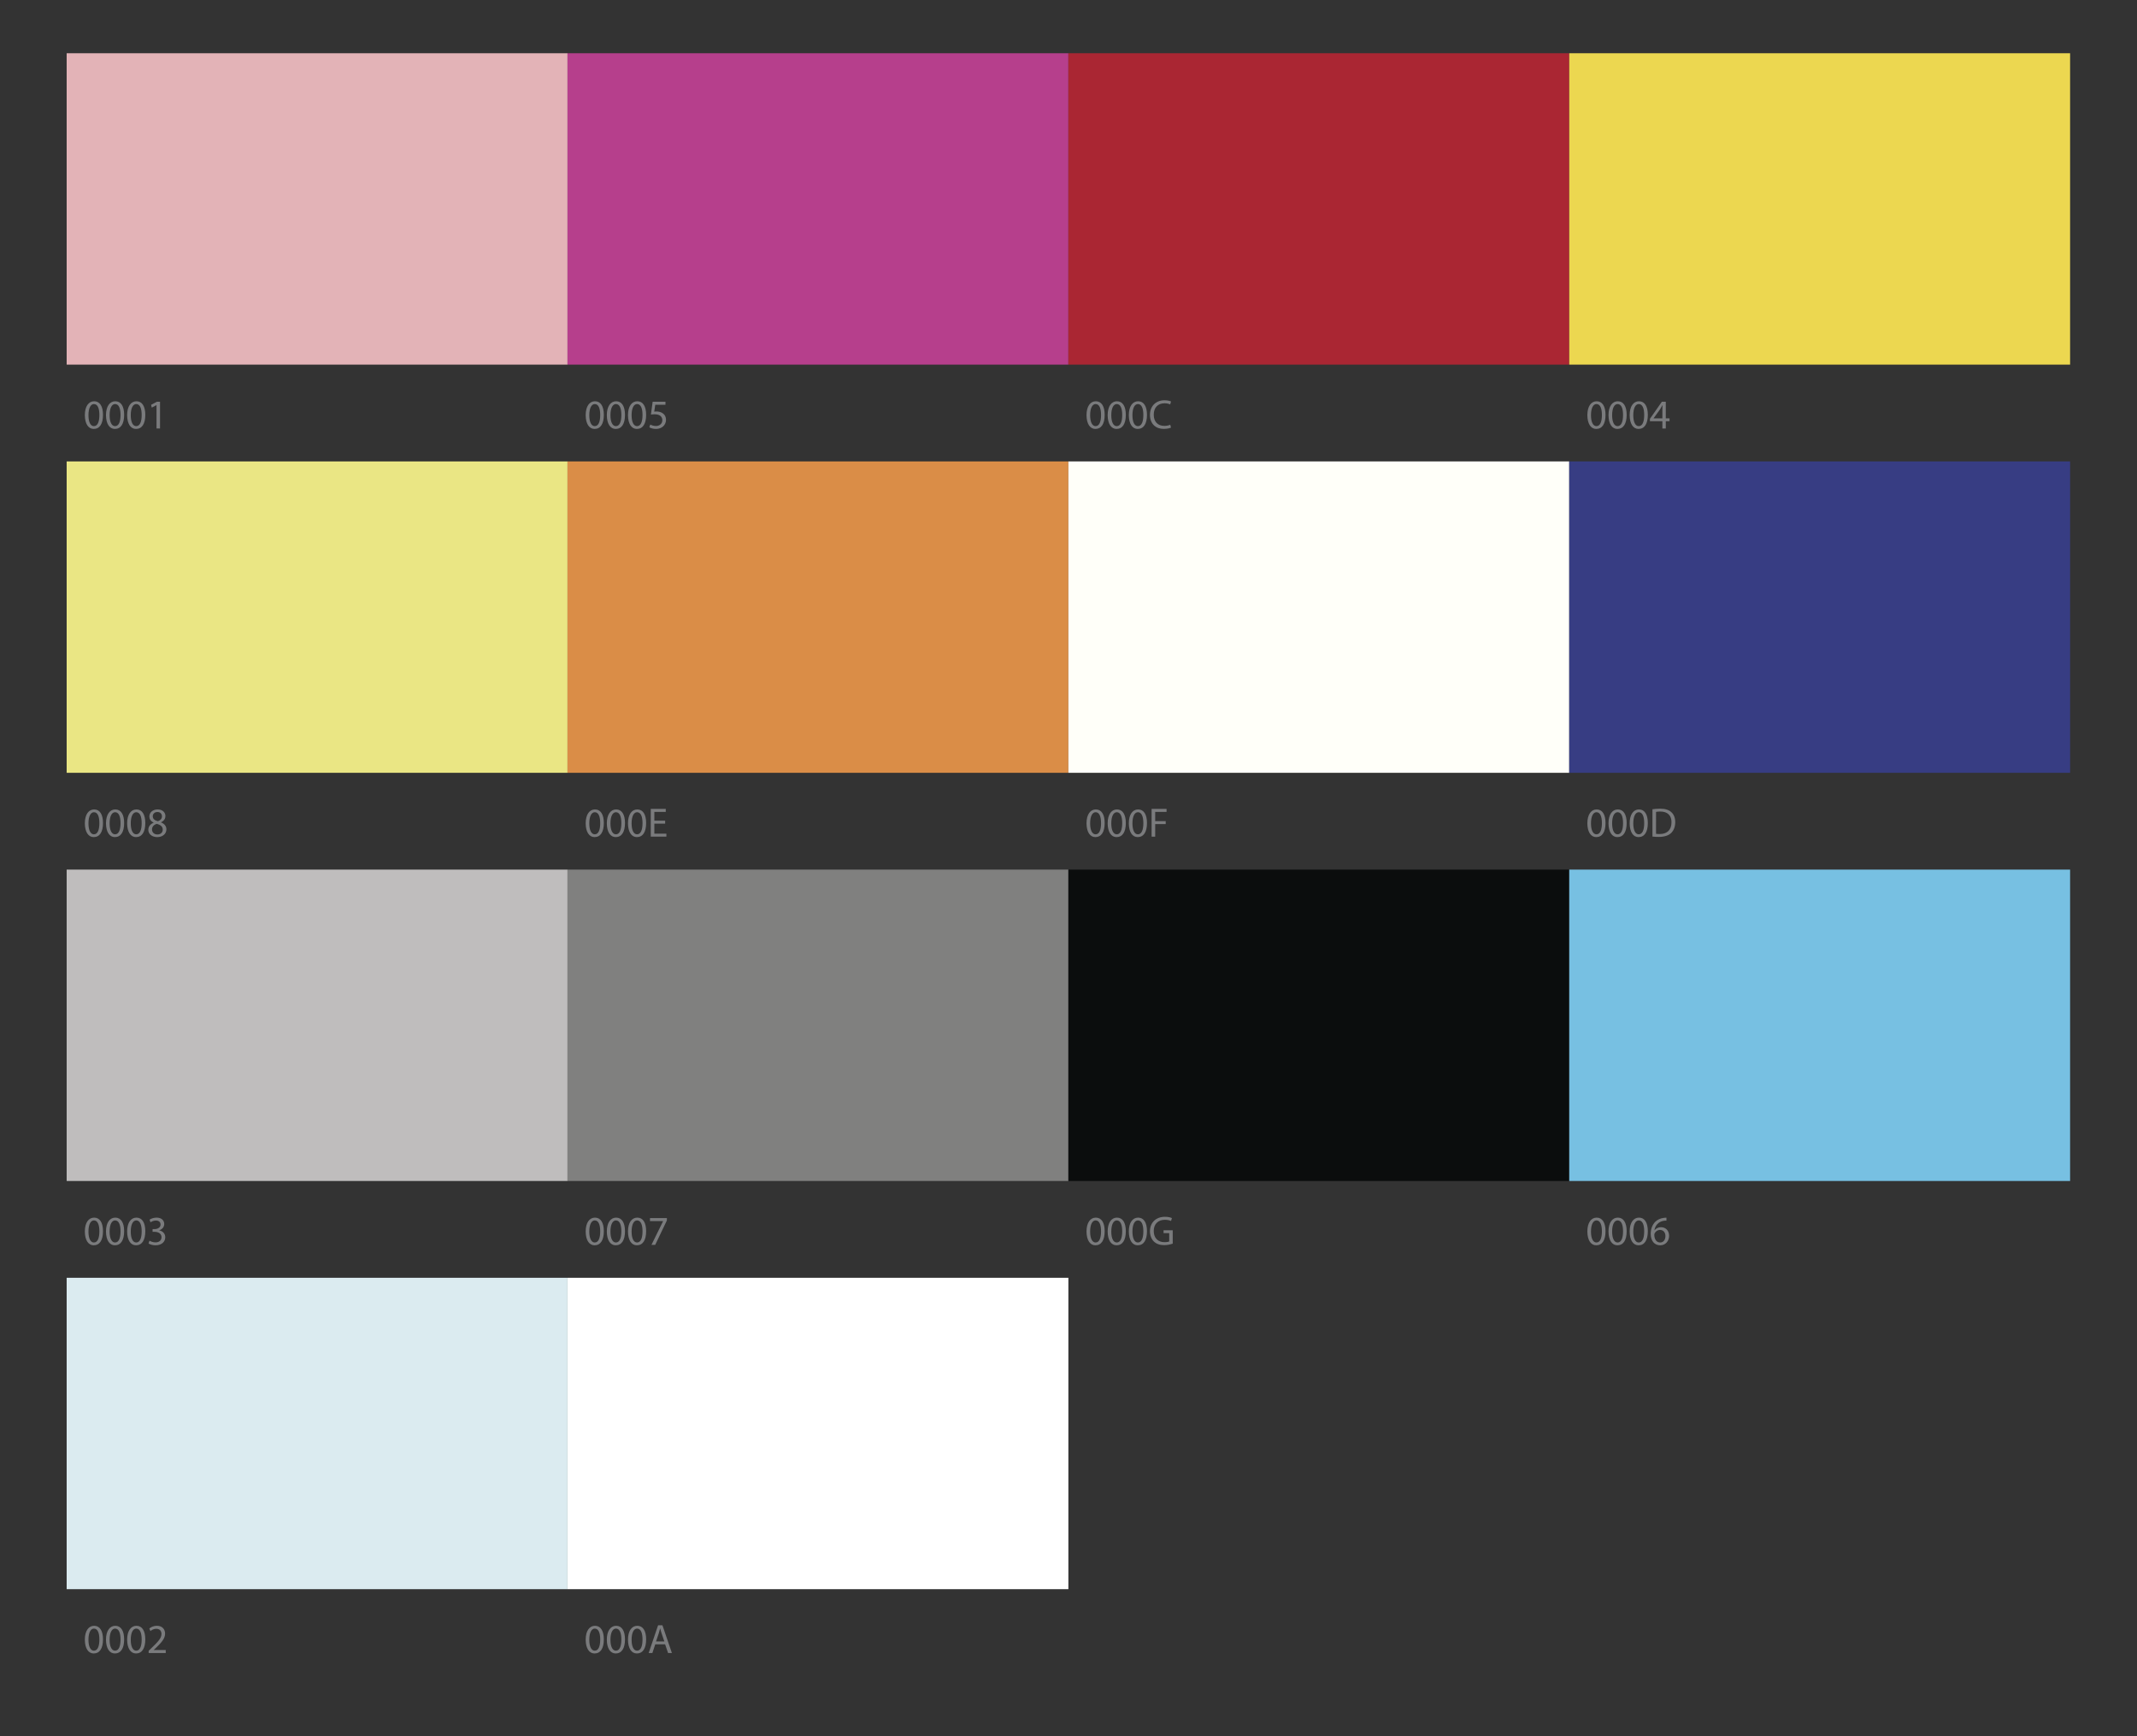
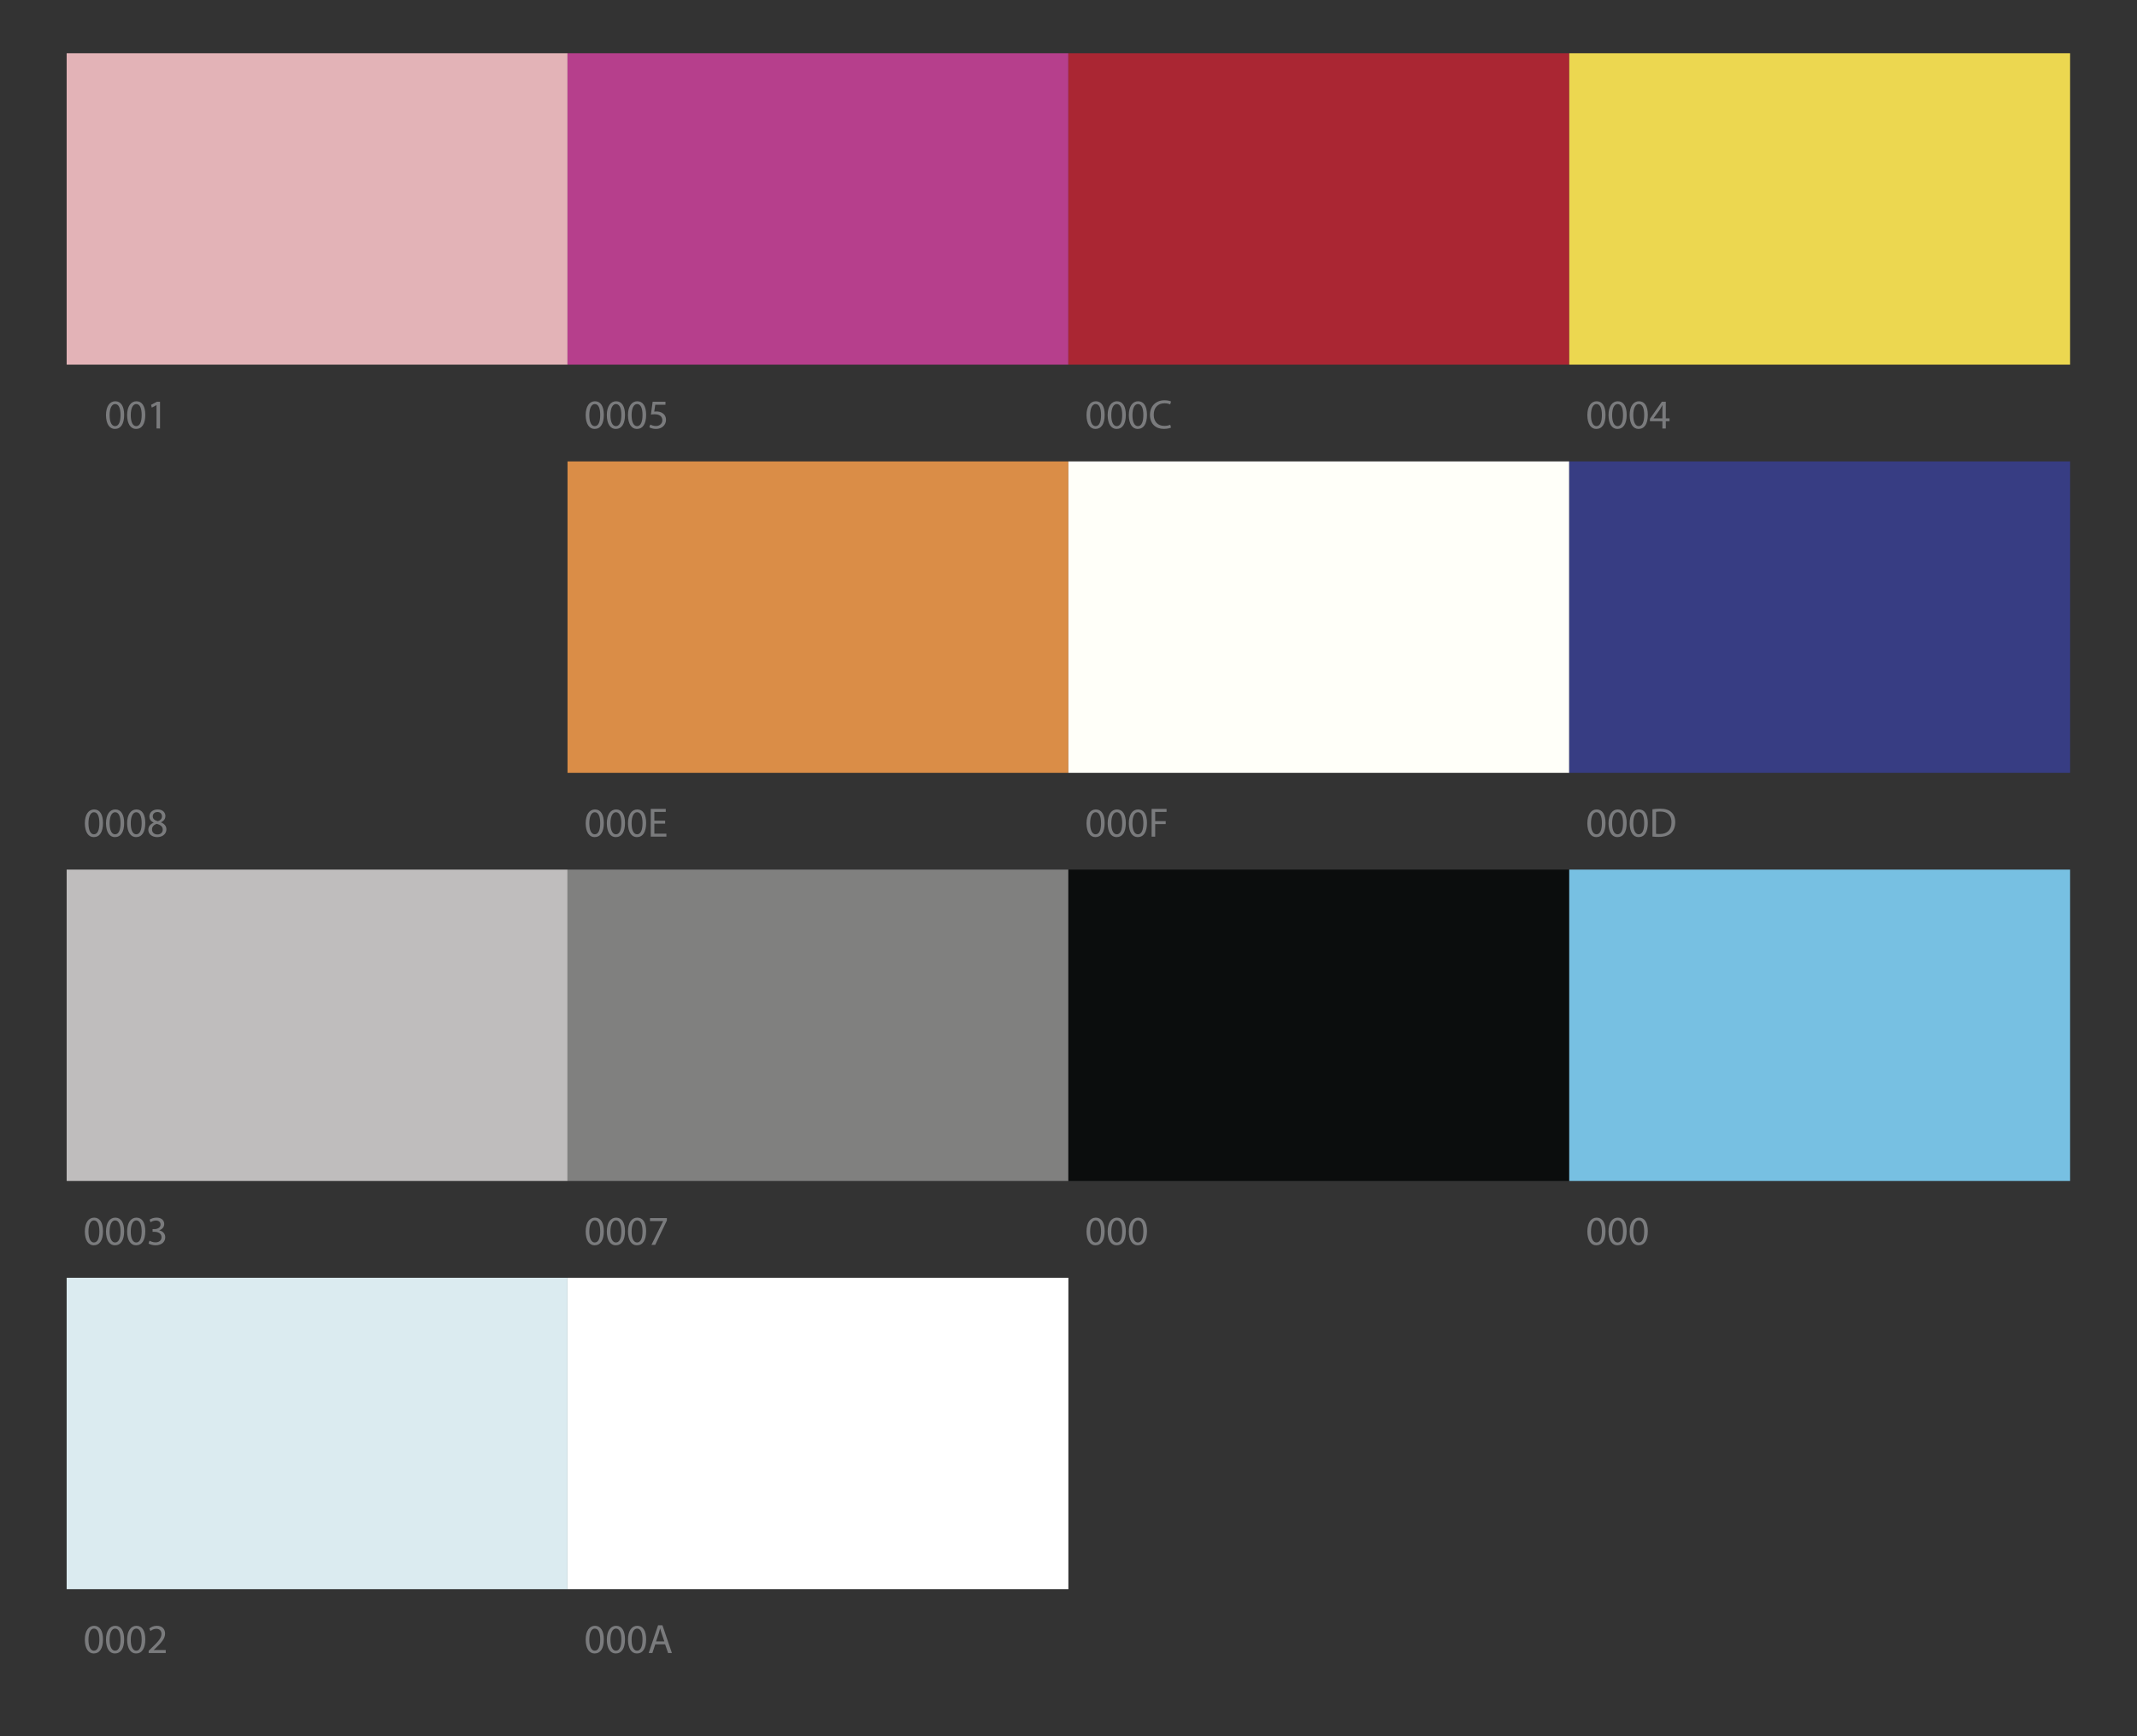
<svg xmlns="http://www.w3.org/2000/svg" version="1.1" id="Layer_1" x="0px" y="0px" width="453.543px" height="368.504px" viewBox="0 0 453.543 368.504" style="enable-background:new 0 0 453.543 368.504;" xml:space="preserve">
  <rect x="0" y="0" width="453.543" height="368.504" fill="#333333" stroke="none" />
  <style type="text/css">
	.st0{fill:#E3B3B7;}
	.st1{fill:#EAE684;}
	.st2{fill:#BFBDBD;}
	.st3{fill:#DBEBF0;}
	.st4{fill:#B63F8C;}
	.st5{fill:#DA8D47;}
	.st6{fill:#80807F;}
	.st7{fill:#FFFFFF;}
	.st8{fill:#AA2633;}
	.st9{fill:#FFFFF9;}
	.st10{fill:#0B0D0D;}
	.st11{fill:#ECD750;}
	.st12{fill:#373D83;}
	.st13{fill:#77C0E2;}
	.st14{fill:#7A7B7D;}
</style>
  <g>
    <rect x="14.147" y="11.301" class="st0" width="106.299" height="66.09" />
-     <rect x="14.147" y="97.934" class="st1" width="106.299" height="66.091" />
    <rect x="14.147" y="184.569" class="st2" width="106.299" height="66.091" />
    <rect x="14.147" y="271.203" class="st3" width="106.299" height="66.091" />
    <rect x="120.446" y="11.301" class="st4" width="106.299" height="66.09" />
    <rect x="120.446" y="97.934" class="st5" width="106.299" height="66.091" />
    <rect x="120.446" y="184.569" class="st6" width="106.299" height="66.091" />
    <rect x="120.446" y="271.203" class="st7" width="106.299" height="66.091" />
    <rect x="226.745" y="11.301" class="st8" width="106.3" height="66.09" />
    <rect x="226.746" y="97.934" class="st9" width="106.299" height="66.091" />
    <rect x="226.746" y="184.569" class="st10" width="106.299" height="66.091" />
    <rect x="333.045" y="11.301" class="st11" width="106.299" height="66.09" />
    <rect x="333.045" y="97.934" class="st12" width="106.299" height="66.091" />
    <rect x="333.045" y="184.569" class="st13" width="106.299" height="66.091" />
    <g>
-       <path class="st14" d="M21.86,88.041c0,1.932-0.717,2.999-1.976,2.999c-1.11,0-1.862-1.041-1.879-2.92    c0-1.906,0.822-2.955,1.976-2.955C21.179,85.165,21.86,86.232,21.86,88.041z M18.774,88.129    c0,1.478,0.455,2.317,1.154,2.317c0.787,0,1.163-0.918,1.163-2.369c0-1.399-0.359-2.317-1.154-2.317    C19.264,85.759,18.774,86.581,18.774,88.129z" />
      <path class="st14" d="M26.349,88.041c0,1.932-0.717,2.999-1.976,2.999c-1.11,0-1.862-1.041-1.879-2.92    c0-1.906,0.822-2.955,1.976-2.955C25.667,85.165,26.349,86.232,26.349,88.041z M23.263,88.129    c0,1.478,0.455,2.317,1.154,2.317c0.787,0,1.163-0.918,1.163-2.369c0-1.399-0.359-2.317-1.154-2.317    C23.752,85.759,23.263,86.581,23.263,88.129z" />
      <path class="st14" d="M30.837,88.041c0,1.932-0.717,2.999-1.976,2.999c-1.11,0-1.862-1.041-1.879-2.92    c0-1.906,0.822-2.955,1.976-2.955C30.156,85.165,30.837,86.232,30.837,88.041z M27.751,88.129    c0,1.478,0.455,2.317,1.154,2.317c0.787,0,1.163-0.918,1.163-2.369c0-1.399-0.359-2.317-1.154-2.317    C28.241,85.759,27.751,86.581,27.751,88.129z" />
      <path class="st14" d="M33.219,85.978h-0.018l-0.988,0.534l-0.149-0.586l1.242-0.665h0.656v5.683H33.219    V85.978z" />
    </g>
    <g>
      <path class="st14" d="M21.86,174.674c0,1.932-0.717,2.999-1.976,2.999c-1.11,0-1.862-1.041-1.879-2.92    c0-1.906,0.822-2.955,1.976-2.955C21.179,171.798,21.86,172.864,21.86,174.674z M18.774,174.761    c0,1.478,0.455,2.317,1.154,2.317c0.787,0,1.163-0.918,1.163-2.369c0-1.399-0.359-2.317-1.154-2.317    C19.264,172.392,18.774,173.214,18.774,174.761z" />
      <path class="st14" d="M26.349,174.674c0,1.932-0.717,2.999-1.976,2.999c-1.11,0-1.862-1.041-1.879-2.92    c0-1.906,0.822-2.955,1.976-2.955C25.667,171.798,26.349,172.864,26.349,174.674z M23.263,174.761    c0,1.478,0.455,2.317,1.154,2.317c0.787,0,1.163-0.918,1.163-2.369c0-1.399-0.359-2.317-1.154-2.317    C23.752,172.392,23.263,173.214,23.263,174.761z" />
      <path class="st14" d="M30.837,174.674c0,1.932-0.717,2.999-1.976,2.999c-1.11,0-1.862-1.041-1.879-2.92    c0-1.906,0.822-2.955,1.976-2.955C30.156,171.798,30.837,172.864,30.837,174.674z M27.751,174.761    c0,1.478,0.455,2.317,1.154,2.317c0.787,0,1.163-0.918,1.163-2.369c0-1.399-0.359-2.317-1.154-2.317    C28.241,172.392,27.751,173.214,27.751,174.761z" />
      <path class="st14" d="M31.479,176.134c0-0.717,0.428-1.224,1.127-1.521l-0.008-0.026    c-0.63-0.297-0.901-0.787-0.901-1.276c0-0.901,0.761-1.513,1.757-1.513    c1.102,0,1.653,0.691,1.653,1.399c0,0.481-0.236,0.997-0.936,1.329v0.026    c0.708,0.28,1.145,0.778,1.145,1.469c0,0.988-0.848,1.652-1.932,1.652    C32.196,177.673,31.479,176.965,31.479,176.134z M34.539,176.099c0-0.691-0.481-1.023-1.25-1.242    c-0.665,0.192-1.023,0.629-1.023,1.172c-0.026,0.577,0.411,1.084,1.137,1.084    C34.093,177.113,34.539,176.685,34.539,176.099z M32.423,173.258c0,0.568,0.429,0.875,1.084,1.049    c0.49-0.166,0.866-0.516,0.866-1.032c0-0.455-0.271-0.927-0.962-0.927    C32.773,172.348,32.423,172.768,32.423,173.258z" />
    </g>
    <g>
      <path class="st14" d="M21.86,261.308c0,1.933-0.717,2.999-1.976,2.999c-1.11,0-1.862-1.04-1.879-2.92    c0-1.906,0.822-2.955,1.976-2.955C21.179,258.432,21.86,259.499,21.86,261.308z M18.774,261.396    c0,1.478,0.455,2.316,1.154,2.316c0.787,0,1.163-0.918,1.163-2.369c0-1.398-0.359-2.316-1.154-2.316    C19.264,259.027,18.774,259.848,18.774,261.396z" />
      <path class="st14" d="M26.349,261.308c0,1.933-0.717,2.999-1.976,2.999c-1.11,0-1.862-1.04-1.879-2.92    c0-1.906,0.822-2.955,1.976-2.955C25.667,258.432,26.349,259.499,26.349,261.308z M23.263,261.396    c0,1.478,0.455,2.316,1.154,2.316c0.787,0,1.163-0.918,1.163-2.369c0-1.398-0.359-2.316-1.154-2.316    C23.752,259.027,23.263,259.848,23.263,261.396z" />
      <path class="st14" d="M30.837,261.308c0,1.933-0.717,2.999-1.976,2.999c-1.11,0-1.862-1.04-1.879-2.92    c0-1.906,0.822-2.955,1.976-2.955C30.156,258.432,30.837,259.499,30.837,261.308z M27.751,261.396    c0,1.478,0.455,2.316,1.154,2.316c0.787,0,1.163-0.918,1.163-2.369c0-1.398-0.359-2.316-1.154-2.316    C28.241,259.027,27.751,259.848,27.751,261.396z" />
      <path class="st14" d="M31.733,263.328c0.218,0.141,0.726,0.359,1.259,0.359    c0.988,0,1.294-0.63,1.286-1.103c-0.009-0.795-0.726-1.136-1.469-1.136h-0.428v-0.577h0.428    c0.56,0,1.268-0.289,1.268-0.962c0-0.455-0.289-0.857-0.997-0.857    c-0.455,0-0.892,0.201-1.136,0.376l-0.201-0.56c0.297-0.218,0.874-0.437,1.486-0.437    c1.119,0,1.626,0.664,1.626,1.354c0,0.586-0.35,1.085-1.049,1.338v0.018    c0.699,0.14,1.268,0.665,1.268,1.46c0,0.91-0.708,1.705-2.072,1.705    c-0.638,0-1.198-0.2-1.478-0.384L31.733,263.328z" />
    </g>
    <g>
      <path class="st14" d="M21.86,347.944c0,1.932-0.717,2.998-1.976,2.998c-1.11,0-1.862-1.04-1.879-2.92    c0-1.906,0.822-2.955,1.976-2.955C21.179,345.067,21.86,346.133,21.86,347.944z M18.774,348.031    c0,1.478,0.455,2.317,1.154,2.317c0.787,0,1.163-0.918,1.163-2.37c0-1.398-0.359-2.316-1.154-2.316    C19.264,345.662,18.774,346.483,18.774,348.031z" />
      <path class="st14" d="M26.349,347.944c0,1.932-0.717,2.998-1.976,2.998c-1.11,0-1.862-1.04-1.879-2.92    c0-1.906,0.822-2.955,1.976-2.955C25.667,345.067,26.349,346.133,26.349,347.944z M23.263,348.031    c0,1.478,0.455,2.317,1.154,2.317c0.787,0,1.163-0.918,1.163-2.37c0-1.398-0.359-2.316-1.154-2.316    C23.752,345.662,23.263,346.483,23.263,348.031z" />
      <path class="st14" d="M30.837,347.944c0,1.932-0.717,2.998-1.976,2.998c-1.11,0-1.862-1.04-1.879-2.92    c0-1.906,0.822-2.955,1.976-2.955C30.156,345.067,30.837,346.133,30.837,347.944z M27.751,348.031    c0,1.478,0.455,2.317,1.154,2.317c0.787,0,1.163-0.918,1.163-2.37c0-1.398-0.359-2.316-1.154-2.316    C28.241,345.662,27.751,346.483,27.751,348.031z" />
      <path class="st14" d="M31.549,350.846v-0.472l0.603-0.586c1.452-1.382,2.107-2.116,2.116-2.973    c0-0.577-0.28-1.11-1.128-1.11c-0.516,0-0.944,0.262-1.207,0.48l-0.245-0.542    c0.394-0.332,0.953-0.577,1.609-0.577c1.224,0,1.74,0.839,1.74,1.652    c0,1.049-0.76,1.897-1.958,3.052l-0.455,0.42v0.017h2.553v0.639H31.549z" />
    </g>
    <g>
      <path class="st14" d="M128.155,88.041c0,1.932-0.717,2.999-1.976,2.999c-1.11,0-1.862-1.041-1.879-2.92    c0-1.906,0.822-2.955,1.976-2.955C127.474,85.165,128.155,86.232,128.155,88.041z M125.069,88.129    c0,1.478,0.455,2.317,1.154,2.317c0.787,0,1.163-0.918,1.163-2.369c0-1.399-0.359-2.317-1.154-2.317    C125.558,85.759,125.069,86.581,125.069,88.129z" />
      <path class="st14" d="M132.644,88.041c0,1.932-0.717,2.999-1.976,2.999c-1.11,0-1.862-1.041-1.879-2.92    c0-1.906,0.822-2.955,1.976-2.955C131.962,85.165,132.644,86.232,132.644,88.041z M129.557,88.129    c0,1.478,0.455,2.317,1.154,2.317c0.787,0,1.163-0.918,1.163-2.369c0-1.399-0.359-2.317-1.154-2.317    C130.047,85.759,129.557,86.581,129.557,88.129z" />
      <path class="st14" d="M137.132,88.041c0,1.932-0.717,2.999-1.976,2.999c-1.11,0-1.862-1.041-1.879-2.92    c0-1.906,0.822-2.955,1.976-2.955C136.451,85.165,137.132,86.232,137.132,88.041z M134.046,88.129    c0,1.478,0.455,2.317,1.154,2.317c0.787,0,1.163-0.918,1.163-2.369c0-1.399-0.359-2.317-1.154-2.317    C134.536,85.759,134.046,86.581,134.046,88.129z" />
      <path class="st14" d="M141.236,85.908h-2.168l-0.219,1.46c0.131-0.017,0.253-0.035,0.463-0.035    c0.437,0,0.875,0.096,1.224,0.306c0.446,0.254,0.813,0.743,0.813,1.46    c0,1.11-0.883,1.941-2.116,1.941c-0.621,0-1.146-0.175-1.417-0.35l0.192-0.586    c0.236,0.14,0.699,0.315,1.215,0.315c0.726,0,1.347-0.472,1.347-1.233    c-0.009-0.734-0.499-1.259-1.635-1.259c-0.323,0-0.577,0.035-0.787,0.062l0.368-2.728h2.719V85.908    z" />
    </g>
    <g>
      <path class="st14" d="M128.155,174.674c0,1.932-0.717,2.999-1.976,2.999c-1.11,0-1.862-1.041-1.879-2.92    c0-1.906,0.822-2.955,1.976-2.955C127.474,171.798,128.155,172.864,128.155,174.674z M125.069,174.761    c0,1.478,0.455,2.317,1.154,2.317c0.787,0,1.163-0.918,1.163-2.369c0-1.399-0.359-2.317-1.154-2.317    C125.558,172.392,125.069,173.214,125.069,174.761z" />
      <path class="st14" d="M132.644,174.674c0,1.932-0.717,2.999-1.976,2.999c-1.11,0-1.862-1.041-1.879-2.92    c0-1.906,0.822-2.955,1.976-2.955C131.962,171.798,132.644,172.864,132.644,174.674z M129.557,174.761    c0,1.478,0.455,2.317,1.154,2.317c0.787,0,1.163-0.918,1.163-2.369c0-1.399-0.359-2.317-1.154-2.317    C130.047,172.392,129.557,173.214,129.557,174.761z" />
      <path class="st14" d="M137.132,174.674c0,1.932-0.717,2.999-1.976,2.999c-1.11,0-1.862-1.041-1.879-2.92    c0-1.906,0.822-2.955,1.976-2.955C136.451,171.798,137.132,172.864,137.132,174.674z M134.046,174.761    c0,1.478,0.455,2.317,1.154,2.317c0.787,0,1.163-0.918,1.163-2.369c0-1.399-0.359-2.317-1.154-2.317    C134.536,172.392,134.046,173.214,134.046,174.761z" />
      <path class="st14" d="M141.166,174.814h-2.291v2.125h2.553v0.638h-3.313v-5.893h3.183v0.638h-2.422v1.862    h2.291V174.814z" />
    </g>
    <g>
      <path class="st14" d="M128.155,261.308c0,1.933-0.717,2.999-1.976,2.999c-1.11,0-1.862-1.04-1.879-2.92    c0-1.906,0.822-2.955,1.976-2.955C127.474,258.432,128.155,259.499,128.155,261.308z M125.069,261.396    c0,1.478,0.455,2.316,1.154,2.316c0.787,0,1.163-0.918,1.163-2.369c0-1.398-0.359-2.316-1.154-2.316    C125.558,259.027,125.069,259.848,125.069,261.396z" />
      <path class="st14" d="M132.644,261.308c0,1.933-0.717,2.999-1.976,2.999c-1.11,0-1.862-1.04-1.879-2.92    c0-1.906,0.822-2.955,1.976-2.955C131.962,258.432,132.644,259.499,132.644,261.308z M129.557,261.396    c0,1.478,0.455,2.316,1.154,2.316c0.787,0,1.163-0.918,1.163-2.369c0-1.398-0.359-2.316-1.154-2.316    C130.047,259.027,129.557,259.848,129.557,261.396z" />
      <path class="st14" d="M137.132,261.308c0,1.933-0.717,2.999-1.976,2.999c-1.11,0-1.862-1.04-1.879-2.92    c0-1.906,0.822-2.955,1.976-2.955C136.451,258.432,137.132,259.499,137.132,261.308z M134.046,261.396    c0,1.478,0.455,2.316,1.154,2.316c0.787,0,1.163-0.918,1.163-2.369c0-1.398-0.359-2.316-1.154-2.316    C134.536,259.027,134.046,259.848,134.046,261.396z" />
      <path class="st14" d="M141.534,258.528v0.508l-2.474,5.176h-0.796l2.466-5.027v-0.018h-2.78v-0.639    H141.534z" />
    </g>
    <g>
      <path class="st14" d="M128.155,347.944c0,1.932-0.717,2.998-1.976,2.998c-1.11,0-1.862-1.04-1.879-2.92    c0-1.906,0.822-2.955,1.976-2.955C127.474,345.067,128.155,346.133,128.155,347.944z M125.069,348.031    c0,1.478,0.455,2.317,1.154,2.317c0.787,0,1.163-0.918,1.163-2.37c0-1.398-0.359-2.316-1.154-2.316    C125.558,345.662,125.069,346.483,125.069,348.031z" />
      <path class="st14" d="M132.644,347.944c0,1.932-0.717,2.998-1.976,2.998c-1.11,0-1.862-1.04-1.879-2.92    c0-1.906,0.822-2.955,1.976-2.955C131.962,345.067,132.644,346.133,132.644,347.944z M129.557,348.031    c0,1.478,0.455,2.317,1.154,2.317c0.787,0,1.163-0.918,1.163-2.37c0-1.398-0.359-2.316-1.154-2.316    C130.047,345.662,129.557,346.483,129.557,348.031z" />
      <path class="st14" d="M137.132,347.944c0,1.932-0.717,2.998-1.976,2.998c-1.11,0-1.862-1.04-1.879-2.92    c0-1.906,0.822-2.955,1.976-2.955C136.451,345.067,137.132,346.133,137.132,347.944z M134.046,348.031    c0,1.478,0.455,2.317,1.154,2.317c0.787,0,1.163-0.918,1.163-2.37c0-1.398-0.359-2.316-1.154-2.316    C134.536,345.662,134.046,346.483,134.046,348.031z" />
      <path class="st14" d="M139.068,348.993l-0.612,1.854h-0.787l2.002-5.893h0.918l2.011,5.893h-0.813    l-0.63-1.854H139.068z M141,348.398l-0.577-1.696c-0.131-0.385-0.219-0.734-0.306-1.075h-0.017    c-0.087,0.35-0.184,0.708-0.297,1.066l-0.577,1.705H141z" />
    </g>
    <g>
      <path class="st14" d="M234.45,88.041c0,1.932-0.717,2.999-1.977,2.999c-1.11,0-1.862-1.041-1.879-2.92    c0-1.906,0.821-2.955,1.976-2.955C233.768,85.165,234.45,86.232,234.45,88.041z M231.363,88.129    c0,1.478,0.455,2.317,1.154,2.317c0.787,0,1.163-0.918,1.163-2.369c0-1.399-0.358-2.317-1.154-2.317    C231.853,85.759,231.363,86.581,231.363,88.129z" />
      <path class="st14" d="M238.938,88.041c0,1.932-0.717,2.999-1.976,2.999c-1.11,0-1.862-1.041-1.88-2.92    c0-1.906,0.822-2.955,1.976-2.955C238.257,85.165,238.938,86.232,238.938,88.041z M235.852,88.129    c0,1.478,0.454,2.317,1.154,2.317c0.787,0,1.163-0.918,1.163-2.369c0-1.399-0.359-2.317-1.154-2.317    C236.342,85.759,235.852,86.581,235.852,88.129z" />
      <path class="st14" d="M243.427,88.041c0,1.932-0.717,2.999-1.976,2.999c-1.11,0-1.862-1.041-1.88-2.92    c0-1.906,0.822-2.955,1.976-2.955C242.745,85.165,243.427,86.232,243.427,88.041z M240.341,88.129    c0,1.478,0.454,2.317,1.154,2.317c0.787,0,1.163-0.918,1.163-2.369c0-1.399-0.359-2.317-1.154-2.317    C240.83,85.759,240.341,86.581,240.341,88.129z" />
      <path class="st14" d="M248.528,90.752c-0.28,0.14-0.84,0.28-1.557,0.28    c-1.661,0-2.911-1.049-2.911-2.981c0-1.845,1.25-3.095,3.077-3.095c0.734,0,1.198,0.158,1.399,0.262    l-0.184,0.621c-0.289-0.14-0.7-0.245-1.189-0.245c-1.382,0-2.3,0.883-2.3,2.431    c0,1.443,0.831,2.37,2.265,2.37c0.464,0,0.936-0.096,1.241-0.245L248.528,90.752z" />
    </g>
    <g>
      <path class="st14" d="M234.45,174.674c0,1.932-0.717,2.999-1.977,2.999c-1.11,0-1.862-1.041-1.879-2.92    c0-1.906,0.821-2.955,1.976-2.955C233.768,171.798,234.45,172.864,234.45,174.674z M231.363,174.761    c0,1.478,0.455,2.317,1.154,2.317c0.787,0,1.163-0.918,1.163-2.369c0-1.399-0.358-2.317-1.154-2.317    C231.853,172.392,231.363,173.214,231.363,174.761z" />
      <path class="st14" d="M238.938,174.674c0,1.932-0.717,2.999-1.976,2.999c-1.11,0-1.862-1.041-1.88-2.92    c0-1.906,0.822-2.955,1.976-2.955C238.257,171.798,238.938,172.864,238.938,174.674z M235.852,174.761    c0,1.478,0.454,2.317,1.154,2.317c0.787,0,1.163-0.918,1.163-2.369c0-1.399-0.359-2.317-1.154-2.317    C236.342,172.392,235.852,173.214,235.852,174.761z" />
      <path class="st14" d="M243.427,174.674c0,1.932-0.717,2.999-1.976,2.999c-1.11,0-1.862-1.041-1.88-2.92    c0-1.906,0.822-2.955,1.976-2.955C242.745,171.798,243.427,172.864,243.427,174.674z M240.341,174.761    c0,1.478,0.454,2.317,1.154,2.317c0.787,0,1.163-0.918,1.163-2.369c0-1.399-0.359-2.317-1.154-2.317    C240.83,172.392,240.341,173.214,240.341,174.761z" />
      <path class="st14" d="M244.41,171.684h3.174v0.638h-2.413v1.958h2.229v0.63h-2.229v2.667h-0.761V171.684z    " />
    </g>
    <g>
      <path class="st14" d="M234.45,261.308c0,1.933-0.717,2.999-1.977,2.999c-1.11,0-1.862-1.04-1.879-2.92    c0-1.906,0.821-2.955,1.976-2.955C233.768,258.432,234.45,259.499,234.45,261.308z M231.363,261.396    c0,1.478,0.455,2.316,1.154,2.316c0.787,0,1.163-0.918,1.163-2.369c0-1.398-0.358-2.316-1.154-2.316    C231.853,259.027,231.363,259.848,231.363,261.396z" />
      <path class="st14" d="M238.938,261.308c0,1.933-0.717,2.999-1.976,2.999c-1.11,0-1.862-1.04-1.88-2.92    c0-1.906,0.822-2.955,1.976-2.955C238.257,258.432,238.938,259.499,238.938,261.308z M235.852,261.396    c0,1.478,0.454,2.316,1.154,2.316c0.787,0,1.163-0.918,1.163-2.369c0-1.398-0.359-2.316-1.154-2.316    C236.342,259.027,235.852,259.848,235.852,261.396z" />
      <path class="st14" d="M243.427,261.308c0,1.933-0.717,2.999-1.976,2.999c-1.11,0-1.862-1.04-1.88-2.92    c0-1.906,0.822-2.955,1.976-2.955C242.745,258.432,243.427,259.499,243.427,261.308z M240.341,261.396    c0,1.478,0.454,2.316,1.154,2.316c0.787,0,1.163-0.918,1.163-2.369c0-1.398-0.359-2.316-1.154-2.316    C240.83,259.027,240.341,259.848,240.341,261.396z" />
-       <path class="st14" d="M248.895,263.949c-0.342,0.123-1.015,0.324-1.811,0.324    c-0.892,0-1.626-0.228-2.203-0.778c-0.507-0.49-0.821-1.277-0.821-2.195    c0.009-1.757,1.215-3.042,3.19-3.042c0.683,0,1.216,0.148,1.47,0.271l-0.184,0.621    c-0.315-0.14-0.709-0.254-1.303-0.254c-1.435,0-2.37,0.892-2.37,2.37    c0,1.495,0.9,2.378,2.273,2.378c0.498,0,0.84-0.07,1.015-0.157v-1.758h-1.198v-0.612h1.941    V263.949z" />
    </g>
    <g>
      <path class="st14" d="M340.746,88.041c0,1.932-0.718,2.999-1.977,2.999c-1.11,0-1.862-1.041-1.88-2.92    c0-1.906,0.822-2.955,1.977-2.955C340.063,85.165,340.746,86.232,340.746,88.041z M337.659,88.129    c0,1.478,0.455,2.317,1.154,2.317c0.787,0,1.163-0.918,1.163-2.369c0-1.399-0.358-2.317-1.154-2.317    C338.149,85.759,337.659,86.581,337.659,88.129z" />
      <path class="st14" d="M345.234,88.041c0,1.932-0.718,2.999-1.977,2.999c-1.11,0-1.862-1.041-1.88-2.92    c0-1.906,0.822-2.955,1.977-2.955C344.552,85.165,345.234,86.232,345.234,88.041z M342.147,88.129    c0,1.478,0.455,2.317,1.154,2.317c0.787,0,1.163-0.918,1.163-2.369c0-1.399-0.358-2.317-1.154-2.317    C342.638,85.759,342.147,86.581,342.147,88.129z" />
      <path class="st14" d="M349.724,88.041c0,1.932-0.718,2.999-1.977,2.999c-1.11,0-1.862-1.041-1.88-2.92    c0-1.906,0.822-2.955,1.977-2.955C349.041,85.165,349.724,86.232,349.724,88.041z M346.637,88.129    c0,1.478,0.455,2.317,1.154,2.317c0.787,0,1.163-0.918,1.163-2.369c0-1.399-0.358-2.317-1.154-2.317    C347.127,85.759,346.637,86.581,346.637,88.129z" />
      <path class="st14" d="M352.812,90.944v-1.547h-2.641v-0.507l2.536-3.628h0.83v3.532h0.796v0.604h-0.796    v1.547H352.812z M352.812,88.793V86.896c0-0.297,0.009-0.594,0.026-0.892h-0.026    c-0.175,0.332-0.314,0.577-0.472,0.839l-1.391,1.932v0.018H352.812z" />
    </g>
    <g>
      <path class="st14" d="M340.746,174.674c0,1.932-0.718,2.999-1.977,2.999c-1.11,0-1.862-1.041-1.88-2.92    c0-1.906,0.822-2.955,1.977-2.955C340.063,171.798,340.746,172.864,340.746,174.674z M337.659,174.761    c0,1.478,0.455,2.317,1.154,2.317c0.787,0,1.163-0.918,1.163-2.369c0-1.399-0.358-2.317-1.154-2.317    C338.149,172.392,337.659,173.214,337.659,174.761z" />
      <path class="st14" d="M345.234,174.674c0,1.932-0.718,2.999-1.977,2.999c-1.11,0-1.862-1.041-1.88-2.92    c0-1.906,0.822-2.955,1.977-2.955C344.552,171.798,345.234,172.864,345.234,174.674z M342.147,174.761    c0,1.478,0.455,2.317,1.154,2.317c0.787,0,1.163-0.918,1.163-2.369c0-1.399-0.358-2.317-1.154-2.317    C342.638,172.392,342.147,173.214,342.147,174.761z" />
      <path class="st14" d="M349.724,174.674c0,1.932-0.718,2.999-1.977,2.999c-1.11,0-1.862-1.041-1.88-2.92    c0-1.906,0.822-2.955,1.977-2.955C349.041,171.798,349.724,172.864,349.724,174.674z M346.637,174.761    c0,1.478,0.455,2.317,1.154,2.317c0.787,0,1.163-0.918,1.163-2.369c0-1.399-0.358-2.317-1.154-2.317    C347.127,172.392,346.637,173.214,346.637,174.761z" />
      <path class="st14" d="M350.705,171.762c0.464-0.07,1.015-0.122,1.618-0.122    c1.093,0,1.871,0.253,2.387,0.734c0.524,0.481,0.831,1.163,0.831,2.116    c0,0.962-0.298,1.749-0.849,2.291c-0.551,0.551-1.46,0.848-2.605,0.848    c-0.542,0-0.997-0.026-1.382-0.07V171.762z M351.466,176.973c0.192,0.035,0.473,0.044,0.77,0.044    c1.627,0,2.51-0.909,2.51-2.5c0.009-1.39-0.778-2.273-2.387-2.273    c-0.394,0-0.691,0.035-0.893,0.079V176.973z" />
    </g>
    <g>
      <path class="st14" d="M340.746,261.308c0,1.933-0.718,2.999-1.977,2.999c-1.11,0-1.862-1.04-1.88-2.92    c0-1.906,0.822-2.955,1.977-2.955C340.063,258.432,340.746,259.499,340.746,261.308z M337.659,261.396    c0,1.478,0.455,2.316,1.154,2.316c0.787,0,1.163-0.918,1.163-2.369c0-1.398-0.358-2.316-1.154-2.316    C338.149,259.027,337.659,259.848,337.659,261.396z" />
      <path class="st14" d="M345.234,261.308c0,1.933-0.718,2.999-1.977,2.999c-1.11,0-1.862-1.04-1.88-2.92    c0-1.906,0.822-2.955,1.977-2.955C344.552,258.432,345.234,259.499,345.234,261.308z M342.147,261.396    c0,1.478,0.455,2.316,1.154,2.316c0.787,0,1.163-0.918,1.163-2.369c0-1.398-0.358-2.316-1.154-2.316    C342.638,259.027,342.147,259.848,342.147,261.396z" />
      <path class="st14" d="M349.724,261.308c0,1.933-0.718,2.999-1.977,2.999c-1.11,0-1.862-1.04-1.88-2.92    c0-1.906,0.822-2.955,1.977-2.955C349.041,258.432,349.724,259.499,349.724,261.308z M346.637,261.396    c0,1.478,0.455,2.316,1.154,2.316c0.787,0,1.163-0.918,1.163-2.369c0-1.398-0.358-2.316-1.154-2.316    C347.127,259.027,346.637,259.848,346.637,261.396z" />
-       <path class="st14" d="M353.678,259.07c-0.157-0.009-0.358,0-0.576,0.035    c-1.207,0.201-1.846,1.084-1.977,2.02h0.026c0.271-0.358,0.743-0.655,1.373-0.655    c1.005,0,1.714,0.726,1.714,1.836c0,1.04-0.709,2.002-1.889,2.002    c-1.216,0-2.012-0.944-2.012-2.422c0-1.119,0.402-2.002,0.962-2.562    c0.473-0.464,1.102-0.752,1.819-0.84c0.227-0.034,0.419-0.043,0.559-0.043V259.07z     M353.46,262.349c0-0.813-0.464-1.303-1.172-1.303c-0.464,0-0.892,0.288-1.102,0.699    c-0.053,0.088-0.088,0.201-0.088,0.341c0.018,0.936,0.446,1.626,1.251,1.626    C353.014,263.713,353.46,263.162,353.46,262.349z" />
    </g>
  </g>
</svg>